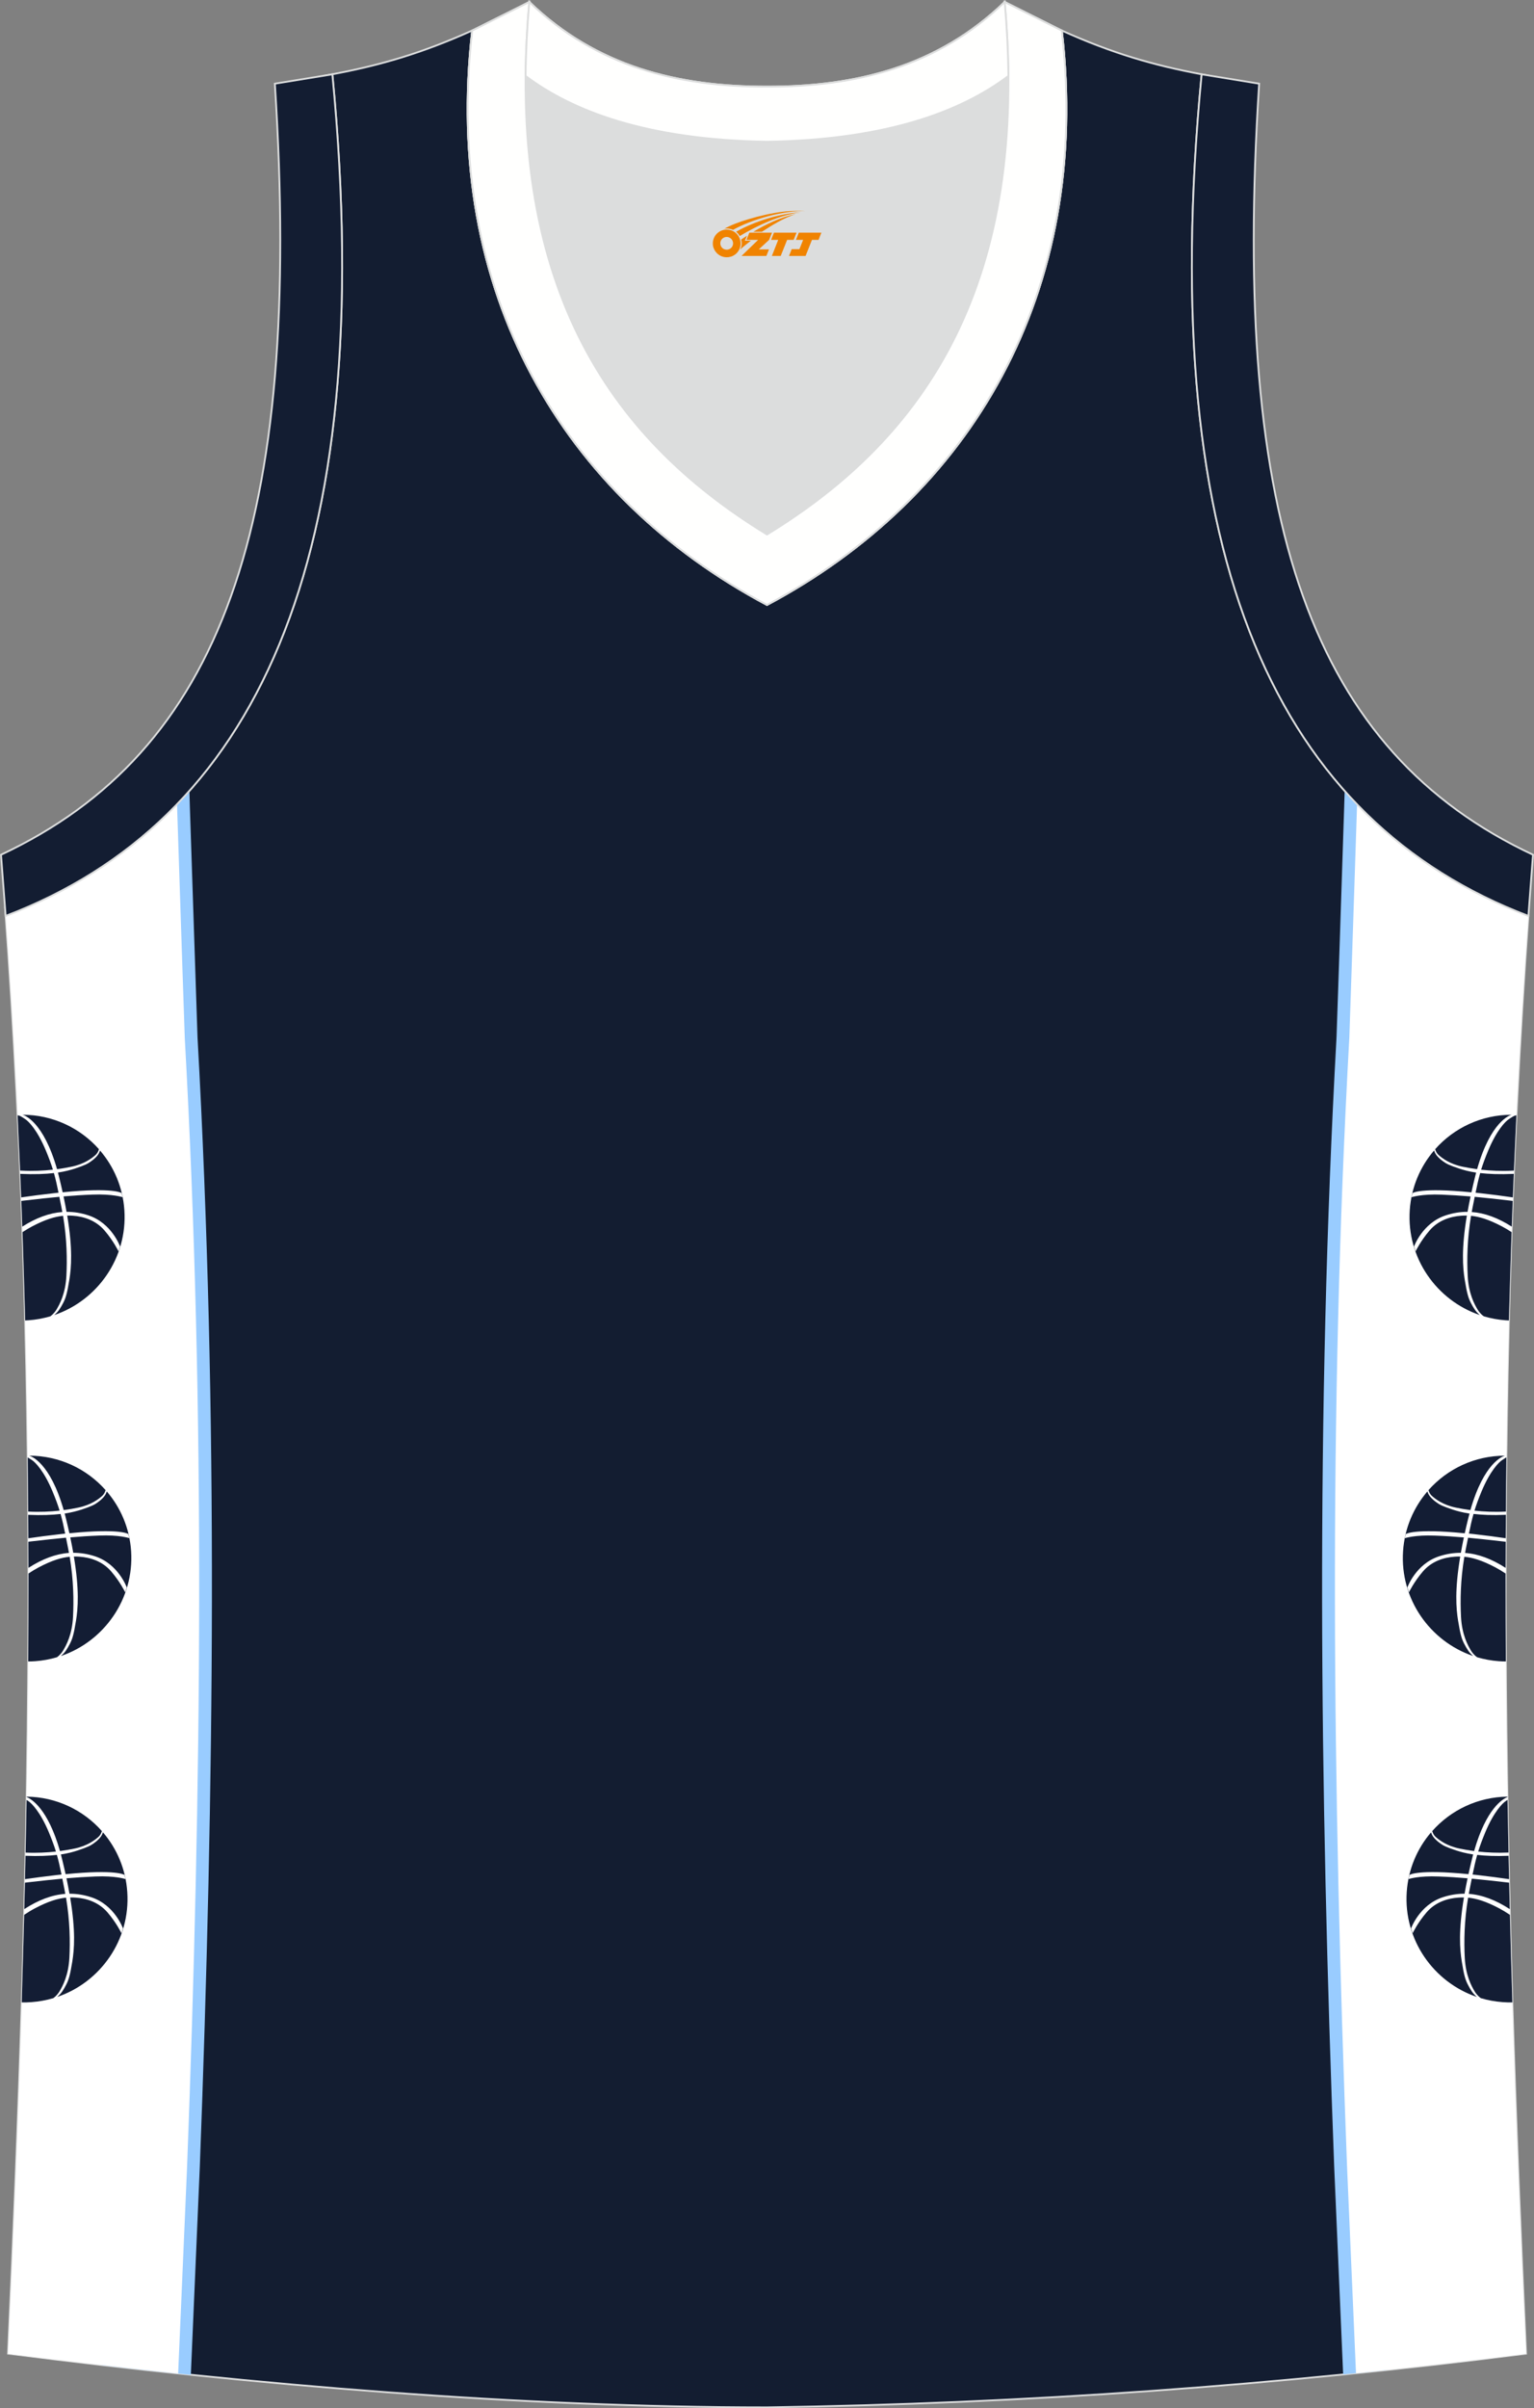
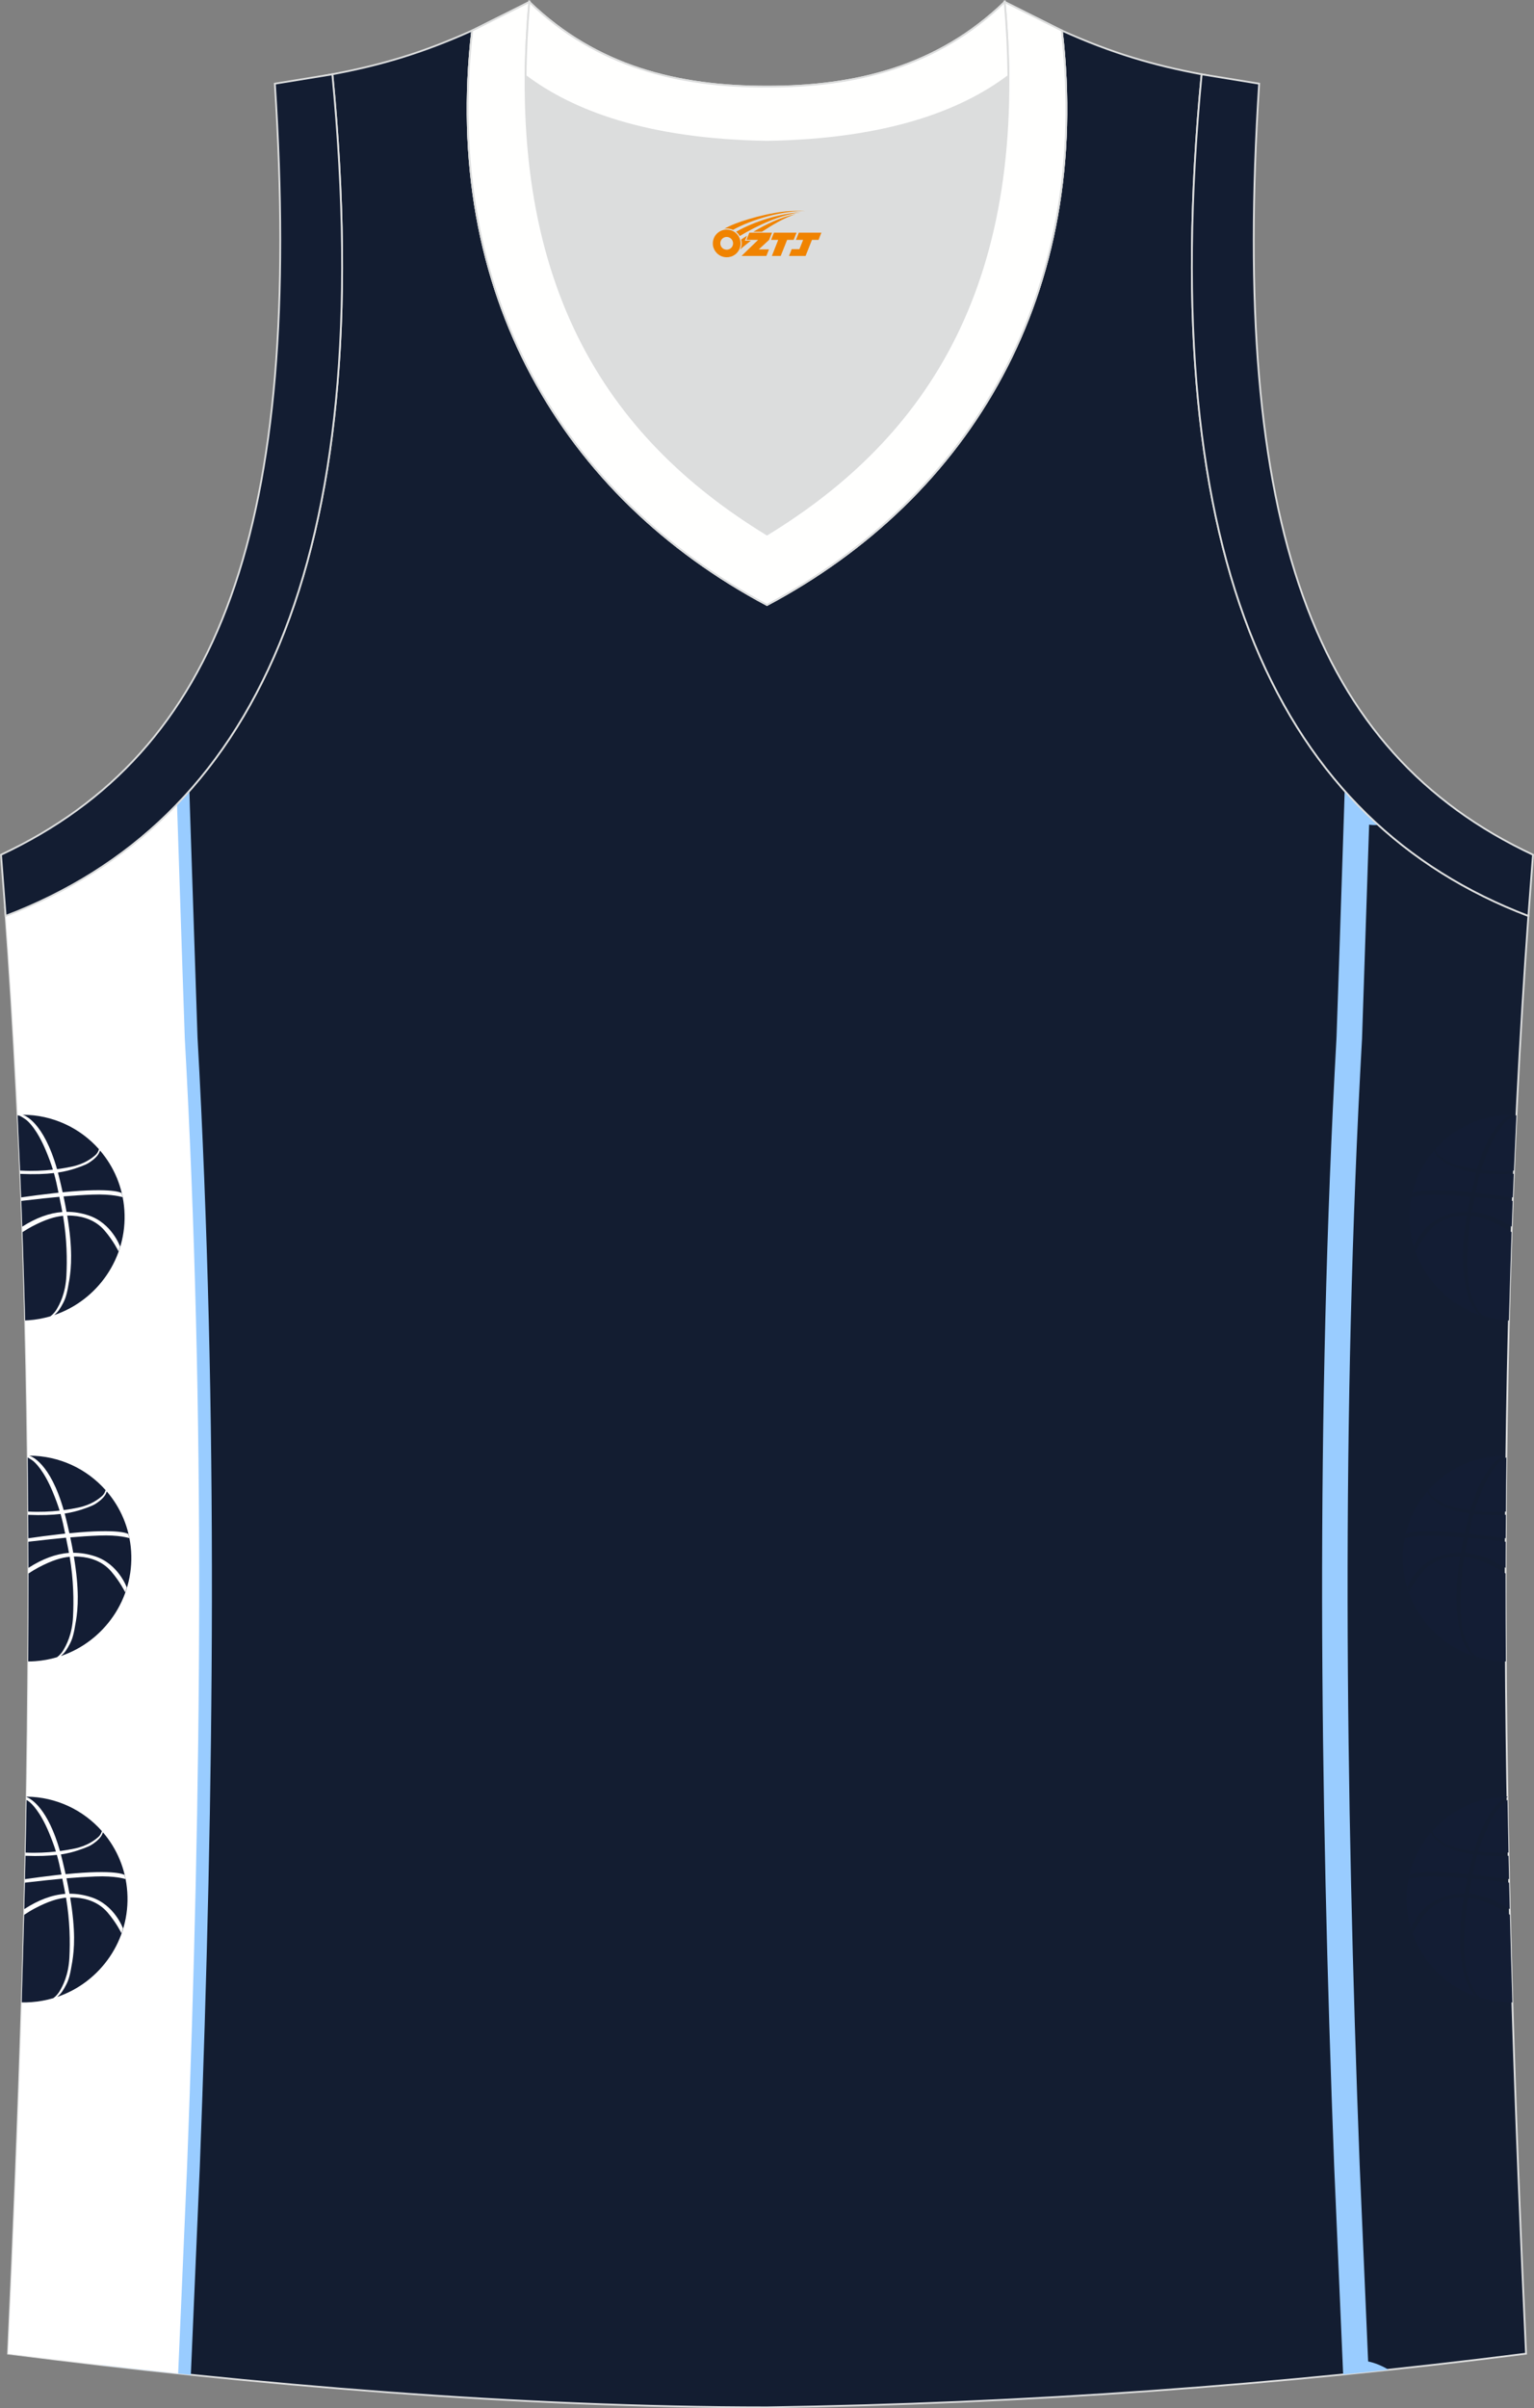
<svg xmlns="http://www.w3.org/2000/svg" version="1.1" id="图层_1" x="0px" y="0px" width="339.16px" height="532.13px" viewBox="0 0 339.16 532.13" enable-background="new 0 0 339.16 532.13" xml:space="preserve">
  <rect x="0" y="0" width="339.16" height="532.13" fill="#808080" stroke="none" />
  <g>
    <path fill="#131D31" stroke="#DCDDDD" stroke-width="0.4" stroke-miterlimit="22.926" d="M169.56,531.93c0.02,0,0.03,0,0.05,0   H169.56L169.56,531.93L169.56,531.93z M169.61,531.93c57.41-0.83,113.01-4.88,167.79-11.86c-4.79-104.03-7.35-208.91,0.52-317.69   l-0.01,0c-54.56-20.79-82.7-77.29-72.23-185.96l0.02,0c-10.65-2-19.75-4.62-30.94-9.67c6.7,58.04-20.2,103-65.18,126.92   c-44.97-23.93-71.88-68.89-65.17-126.93c-11.19,5.04-20.28,7.67-30.94,9.67l0.02,0C83.96,125.09,55.82,181.59,1.26,202.38   L1.1,200.3c8.06,109.52,5.5,215.07,0.68,319.76C56.1,526.99,114.87,531.93,169.61,531.93z" />
    <path fill="#99CCFF" d="M38.02,229.48c-0.03-0.59-0.79-23.64-1.59-48.04c-0.35,0.02-0.72,0.02-1.1,0.02   c2.27-2.11,4.44-4.35,6.54-6.7l0.09,2.88l0.02,0.72c0.83,25.29,1.65,50.02,1.69,50.82c2.32,41.57,3.24,83.15,3.18,124.77   c-0.06,41.6-1.09,83.15-2.67,124.73c-0.03,0.76-0.28,6.51-0.64,14.86l-1.34,31.04l-0.01,0.17c-6.76-0.7-13.47-1.43-20.14-2.21   c6.1-0.6,11.18-0.98,14.62-1.01l1.22-28.24c0.37-8.55,0.62-14.3,0.64-14.82c1.59-41.58,2.62-83.08,2.67-124.53   C41.26,312.51,40.35,271.04,38.02,229.48z" />
    <path fill="#FFFFFF" d="M40.85,229.33c-0.04-0.72-0.87-25.99-1.71-51.61c-0.01,0.01-0.02,0.01-0.02,0.02   c-10.58,10.97-23.27,19.08-37.85,24.64l-0.16-2.07c8.06,109.52,5.5,215.07,0.68,319.76c12.34,1.57,24.91,3.04,37.6,4.38   c0.99-22.87,1.93-44.6,1.98-45.88C44.53,395.42,45.49,312.45,40.85,229.33z" />
    <path fill="#131D34" d="M6.24,367.12c0.52,0,1.04-0.02,1.56-0.06c1.65-0.12,3.25-0.42,4.78-0.87c0.24-0.16,0.86-0.64,1.4-1.53   c0.67-1.12,1.97-3.48,2.17-7.42c0.18-3.54,0.13-8.06-0.74-13.26c-1.76,0.17-3.87,0.77-6.88,2.36c-0.75,0.4-1.5,0.85-2.23,1.34   C6.3,354.17,6.28,360.65,6.24,367.12L6.24,367.12z M6.29,346.44c-0.01-1.92-0.01-3.85-0.02-5.77l0.54-0.07   c3.14-0.36,5.61-0.63,7.78-0.83c0.15,0.73,0.31,1.53,0.48,2.41c0.06,0.32,0.12,0.64,0.18,0.95   C12.31,343.35,9.35,344.47,6.29,346.44L6.29,346.44z M6.27,339.9c2.09-0.31,4.46-0.62,7.11-0.92c0.35-0.04,0.7-0.08,1.03-0.11   c-0.34-1.68-0.64-3.02-1.02-4.34c-1.82,0.21-4.14,0.32-7.15,0.19C6.25,336.45,6.26,338.17,6.27,339.9L6.27,339.9z M6.13,322.03   c0.05,3.99,0.08,7.98,0.11,11.97c2.56,0.13,4.88,0.02,6.94-0.21c-0.4-1.3-0.89-2.62-1.57-4.26c-1.91-4.57-3.83-6.43-4.52-6.89   C6.41,322.2,6.5,322.25,6.13,322.03L6.13,322.03z M13.46,365.92c0.19-0.16,0.77-0.67,1.11-1.2c0.41-0.64,0.54-0.83,0.92-1.58   c0.51-1.01,0.82-1.96,1.32-5.06c0.43-2.69,0.76-6.74-0.48-14.15c0.44-0.01,0.86,0.01,1.27,0.04c2.27,0.16,5,0.94,7,3.27   c2,2.33,3.08,4.6,3.08,4.6l0.35-1.07c0,0-1.83-5.16-6.97-6.87c-1.63-0.54-3.25-0.8-4.86-0.79c-0.19-1.07-0.41-2.2-0.66-3.41   c2.23-0.19,4.2-0.32,6.36-0.4c4.49-0.19,6.68,0.57,6.68,0.57l-0.21-0.91c0,0-1.7-1.3-13.03-0.17c-0.22-1-0.46-2.05-0.73-3.14   c-0.1-0.42-0.21-0.83-0.31-1.22c1.6-0.24,2.78-0.57,3.72-0.87c2.21-0.73,2.88-1.08,3.56-1.58c0.51-0.38,0.66-0.48,1.06-0.89   c0.75-0.75,0.92-1.36,0.96-1.55c3.07,3.57,5.05,8.13,5.39,13.2C29.68,353.26,23.06,362.67,13.46,365.92L13.46,365.92z    M23.34,329.25c-0.05,0.22-0.23,0.85-0.84,1.37c-0.75,0.64-2.33,1.9-5.19,2.5c-0.97,0.2-2.05,0.4-3.23,0.55   c-3.01-10.54-7.21-11.91-7.63-12.02C13.12,321.65,19.18,324.56,23.34,329.25z" />
    <path fill="#131D34" d="M5.57,291.77c0.25-0.01,0.51-0.02,0.76-0.04c1.65-0.12,3.25-0.42,4.78-0.87c0.24-0.16,0.86-0.64,1.4-1.53   c0.67-1.12,1.97-3.48,2.17-7.42c0.18-3.54,0.13-8.06-0.74-13.26c-1.76,0.17-3.87,0.77-6.88,2.36c-0.7,0.37-1.39,0.79-2.08,1.24   C5.2,278.77,5.4,285.27,5.57,291.77L5.57,291.77z M4.93,271.04c-0.07-1.89-0.14-3.79-0.21-5.68c0.21-0.03,0.41-0.05,0.62-0.08   c3.14-0.37,5.61-0.63,7.78-0.83c0.15,0.73,0.31,1.53,0.48,2.41c0.06,0.32,0.12,0.64,0.18,0.95   C10.88,268.02,7.95,269.11,4.93,271.04L4.93,271.04z M4.69,264.58c2.12-0.31,4.52-0.63,7.22-0.93c0.35-0.04,0.7-0.08,1.03-0.11   c-0.34-1.67-0.64-3.02-1.02-4.34c-1.88,0.22-4.28,0.32-7.44,0.18C4.55,261.11,4.62,262.85,4.69,264.58L4.69,264.58z M3.9,246.42   c0.19,4.08,0.38,8.16,0.55,12.23l0.24,0.01c2.59,0.14,4.94,0.02,7.01-0.21c-0.4-1.3-0.89-2.62-1.57-4.25   c-1.91-4.57-3.82-6.43-4.52-6.89s-0.58-0.4-0.99-0.63C4.4,246.55,4.11,246.47,3.9,246.42L3.9,246.42z M11.99,290.58   c0.19-0.16,0.77-0.67,1.11-1.2c0.41-0.64,0.54-0.83,0.92-1.58c0.51-1.01,0.82-1.96,1.32-5.06c0.43-2.69,0.76-6.74-0.48-14.15   c0.44-0.01,0.86,0.01,1.27,0.04c2.26,0.16,4.99,0.94,6.99,3.27s3.08,4.6,3.08,4.6l0.35-1.07c0,0-1.83-5.16-6.97-6.87   c-1.63-0.54-3.25-0.8-4.87-0.79c-0.19-1.07-0.41-2.2-0.66-3.41c2.23-0.19,4.2-0.32,6.36-0.4c4.5-0.18,6.68,0.57,6.68,0.57   l-0.21-0.91c0,0-1.7-1.3-13.03-0.17c-0.22-1-0.46-2.04-0.73-3.14c-0.1-0.42-0.21-0.83-0.31-1.22c1.6-0.24,2.78-0.57,3.72-0.87   c2.21-0.73,2.88-1.08,3.56-1.58c0.51-0.38,0.66-0.48,1.06-0.88c0.75-0.75,0.92-1.36,0.96-1.55c3.07,3.57,5.05,8.13,5.39,13.2   C28.2,277.93,21.58,287.33,11.99,290.58L11.99,290.58z M21.87,253.92c-0.05,0.22-0.23,0.85-0.84,1.37c-0.75,0.64-2.33,1.9-5.19,2.5   c-0.98,0.2-2.06,0.4-3.23,0.55c-3.01-10.54-7.21-11.91-7.63-12.02C11.64,246.32,17.71,249.23,21.87,253.92z" />
    <path fill="#131D34" d="M4.81,442.45c0.72,0.02,1.45,0,2.18-0.06c1.65-0.12,3.25-0.42,4.78-0.87c0.24-0.16,0.86-0.64,1.4-1.53   c0.67-1.13,1.97-3.48,2.17-7.42c0.18-3.54,0.13-8.06-0.74-13.26c-1.76,0.17-3.87,0.77-6.88,2.36c-0.8,0.42-1.59,0.9-2.37,1.43   C5.18,429.56,5,436.01,4.81,442.45L4.81,442.45z M5.37,421.84c0.05-1.95,0.1-3.89,0.14-5.84L6,415.94   c3.14-0.36,5.61-0.63,7.78-0.83c0.15,0.73,0.31,1.53,0.48,2.41c0.06,0.32,0.12,0.64,0.18,0.95   C11.46,418.69,8.47,419.83,5.37,421.84L5.37,421.84z M5.53,415.22c2.08-0.3,4.42-0.61,7.03-0.91c0.35-0.04,0.7-0.08,1.04-0.11   c-0.34-1.68-0.65-3.02-1.02-4.34c-1.78,0.21-4.02,0.31-6.94,0.2C5.61,411.78,5.57,413.5,5.53,415.22L5.53,415.22z M5.89,396.99   v0.09c1.05,0.42,4.68,2.52,7.37,11.93c1.18-0.16,2.26-0.35,3.23-0.55c2.86-0.6,4.44-1.86,5.19-2.5c0.61-0.52,0.79-1.15,0.84-1.37   C18.42,399.96,12.46,397.06,5.89,396.99L5.89,396.99z M5.88,397.72l0.4,0.26c0.69,0.46,2.61,2.32,4.52,6.89   c0.68,1.63,1.17,2.96,1.57,4.25c-1.99,0.22-4.24,0.34-6.7,0.23C5.74,405.47,5.81,401.59,5.88,397.72L5.88,397.72z M12.64,441.25   c0.19-0.16,0.77-0.67,1.11-1.2c0.41-0.63,0.54-0.83,0.92-1.58c0.51-1.01,0.82-1.96,1.32-5.06c0.43-2.69,0.76-6.74-0.48-14.15   c0.44-0.01,0.86,0.01,1.27,0.04c2.26,0.16,4.99,0.94,6.99,3.27c2,2.32,3.08,4.6,3.08,4.6l0.34-1.07c0,0-1.83-5.16-6.97-6.87   c-1.63-0.54-3.24-0.8-4.86-0.79c-0.19-1.07-0.41-2.2-0.66-3.41c2.23-0.19,4.2-0.31,6.36-0.4c4.49-0.19,6.68,0.57,6.68,0.57   l-0.21-0.91c0,0-1.7-1.3-13.03-0.17c-0.22-1-0.46-2.05-0.73-3.14c-0.1-0.42-0.21-0.83-0.31-1.22c1.6-0.24,2.78-0.57,3.71-0.88   c2.21-0.73,2.88-1.08,3.56-1.58c0.51-0.38,0.65-0.48,1.06-0.89c0.75-0.75,0.92-1.36,0.96-1.55c3.07,3.57,5.05,8.13,5.39,13.2   C28.86,428.6,22.24,438,12.64,441.25z" />
    <path fill="#99CCFF" d="M295.5,229.17c0.05-0.81,0.86-25.54,1.69-50.82l0.02-0.72l0.09-2.87c2.36,2.66,4.84,5.16,7.43,7.51   c-0.69,0.06-1.36,0.05-2.02-0.05c-0.79,24.11-1.54,46.67-1.57,47.25c-2.32,41.56-3.24,83.03-3.19,124.46   c0.06,41.45,1.09,82.95,2.67,124.53c0.02,0.5,0.27,6.27,0.64,14.82l1.23,28.51c1.5,0.31,3.01,0.94,4.53,1.83   c-3.35,0.36-6.7,0.71-10.06,1.04l0-0.1l-1.34-31.04c-0.36-8.36-0.61-14.09-0.64-14.86c-1.58-41.57-2.61-83.13-2.67-124.73   C292.27,312.32,293.19,270.74,295.5,229.17z" />
-     <path fill="#FFFFFF" d="M298.33,229.33c0.04-0.72,0.87-25.99,1.71-51.61c10.58,10.98,23.28,19.1,37.87,24.66l0.01,0   c-7.87,108.78-5.32,213.65-0.52,317.69c-12.49,1.59-25.02,3.03-37.6,4.31c-0.99-22.85-1.93-44.54-1.98-45.82   C294.65,395.42,293.69,312.45,298.33,229.33z" />
    <path fill="#131D34" d="M332.93,367.12c-0.52,0-1.04-0.02-1.56-0.06c-1.65-0.12-3.25-0.42-4.78-0.87c-0.24-0.16-0.86-0.64-1.4-1.53   c-0.67-1.12-1.97-3.48-2.17-7.42c-0.18-3.54-0.13-8.06,0.74-13.26c1.76,0.17,3.87,0.77,6.88,2.36c0.75,0.4,1.49,0.85,2.23,1.34   C332.87,354.17,332.89,360.65,332.93,367.12L332.93,367.12z M332.88,346.44c0-1.92,0.01-3.85,0.02-5.77l-0.54-0.06   c-3.15-0.37-5.61-0.63-7.78-0.83c-0.15,0.73-0.3,1.53-0.48,2.41c-0.06,0.32-0.12,0.64-0.18,0.95   C326.86,343.35,329.82,344.47,332.88,346.44L332.88,346.44z M332.9,339.89c-2.09-0.31-4.46-0.62-7.1-0.92   c-0.35-0.04-0.7-0.08-1.03-0.11c0.34-1.68,0.64-3.02,1.02-4.34c1.82,0.21,4.13,0.32,7.15,0.19   C332.92,336.45,332.91,338.17,332.9,339.89L332.9,339.89z M332.94,334c0.02-3.98,0.06-7.97,0.11-11.97   c-0.37,0.21-0.28,0.16-0.96,0.61c-0.7,0.46-2.61,2.32-4.52,6.89c-0.68,1.64-1.17,2.96-1.57,4.26   C328.05,334.02,330.38,334.13,332.94,334L332.94,334z M325.72,365.92c-0.19-0.16-0.77-0.67-1.11-1.2   c-0.41-0.64-0.54-0.84-0.92-1.58c-0.51-1.01-0.82-1.96-1.32-5.06c-0.43-2.69-0.76-6.74,0.48-14.15c-0.44-0.01-0.86,0.01-1.27,0.04   c-2.27,0.16-4.99,0.94-6.99,3.27c-2,2.33-3.08,4.6-3.08,4.6l-0.35-1.07c0,0,1.83-5.16,6.97-6.87c1.63-0.54,3.24-0.8,4.86-0.79   c0.19-1.07,0.41-2.2,0.66-3.4c-2.23-0.19-4.2-0.32-6.36-0.4c-4.49-0.19-6.68,0.57-6.68,0.57l0.21-0.91c0,0,1.7-1.3,13.03-0.17   c0.22-1,0.46-2.05,0.73-3.14c0.1-0.42,0.21-0.83,0.32-1.22c-1.6-0.24-2.78-0.57-3.72-0.88c-2.21-0.73-2.88-1.08-3.56-1.58   c-0.51-0.38-0.66-0.48-1.06-0.89c-0.75-0.75-0.92-1.36-0.96-1.55c-3.07,3.57-5.05,8.13-5.39,13.2   C309.5,353.26,316.12,362.66,325.72,365.92L325.72,365.92z M315.84,329.25c4.16-4.69,10.23-7.6,16.89-7.6   c-0.42,0.11-4.62,1.48-7.63,12.02c-1.18-0.16-2.26-0.35-3.23-0.55c-2.86-0.6-4.45-1.86-5.19-2.5   C316.06,330.1,315.88,329.47,315.84,329.25z" />
    <path fill="#131D34" d="M333.61,291.77c-0.25-0.01-0.51-0.02-0.76-0.04c-1.65-0.12-3.25-0.42-4.78-0.87   c-0.24-0.16-0.86-0.64-1.4-1.53c-0.67-1.12-1.97-3.48-2.17-7.42c-0.18-3.54-0.13-8.06,0.74-13.26c1.76,0.17,3.87,0.77,6.88,2.36   c0.7,0.37,1.39,0.79,2.08,1.24C333.97,278.77,333.78,285.27,333.61,291.77L333.61,291.77z M334.24,271.04   c0.07-1.89,0.14-3.79,0.21-5.68c-0.21-0.03-0.41-0.05-0.62-0.08c-3.14-0.36-5.61-0.63-7.78-0.83c-0.15,0.73-0.3,1.53-0.48,2.41   c-0.06,0.32-0.12,0.64-0.18,0.95C328.3,268.02,331.23,269.11,334.24,271.04L334.24,271.04z M334.48,264.58   c-2.12-0.31-4.52-0.63-7.21-0.93c-0.35-0.04-0.7-0.08-1.03-0.11c0.34-1.68,0.65-3.02,1.02-4.34c1.88,0.22,4.28,0.32,7.43,0.18   C334.62,261.11,334.55,262.85,334.48,264.58L334.48,264.58z M334.72,258.65c0.17-4.07,0.35-8.15,0.55-12.23   c-0.21,0.05-0.5,0.14-0.72,0.27c-0.4,0.23-0.29,0.17-0.99,0.63c-0.69,0.46-2.61,2.32-4.52,6.89c-0.68,1.63-1.17,2.96-1.57,4.25   c2.08,0.23,4.43,0.34,7.02,0.21L334.72,258.65L334.72,258.65z M327.19,290.58c-0.19-0.16-0.77-0.67-1.11-1.2   c-0.41-0.63-0.55-0.83-0.92-1.58c-0.51-1.01-0.82-1.96-1.32-5.06c-0.43-2.69-0.76-6.74,0.48-14.15c-0.44-0.01-0.86,0.01-1.27,0.04   c-2.26,0.16-4.99,0.94-6.99,3.27s-3.08,4.6-3.08,4.6l-0.34-1.07c0,0,1.83-5.16,6.97-6.87c1.63-0.54,3.24-0.8,4.86-0.79   c0.19-1.07,0.41-2.2,0.66-3.4c-2.23-0.19-4.2-0.31-6.36-0.4c-4.49-0.19-6.68,0.57-6.68,0.57l0.21-0.91c0,0,1.7-1.3,13.03-0.17   c0.22-1,0.46-2.04,0.73-3.14c0.1-0.42,0.21-0.83,0.31-1.22c-1.6-0.24-2.78-0.57-3.71-0.88c-2.21-0.73-2.88-1.08-3.56-1.58   c-0.51-0.38-0.66-0.48-1.06-0.89c-0.75-0.75-0.92-1.36-0.96-1.55c-3.07,3.57-5.05,8.13-5.39,13.2   C310.98,277.93,317.6,287.33,327.19,290.58L327.19,290.58z M317.31,253.92c4.16-4.69,10.23-7.6,16.9-7.6   c-0.42,0.11-4.62,1.48-7.63,12.02c-1.18-0.16-2.26-0.35-3.23-0.55c-2.86-0.6-4.45-1.86-5.19-2.5   C317.54,254.77,317.36,254.14,317.31,253.92z" />
    <path fill="#131D34" d="M334.37,442.45c-0.72,0.02-1.45,0-2.18-0.06c-1.65-0.12-3.25-0.42-4.77-0.87c-0.24-0.16-0.87-0.64-1.4-1.53   c-0.67-1.12-1.97-3.48-2.17-7.42c-0.18-3.54-0.13-8.06,0.74-13.26c1.76,0.17,3.87,0.77,6.88,2.36c0.79,0.42,1.59,0.91,2.36,1.43   C333.99,429.56,334.17,436.01,334.37,442.45L334.37,442.45z M333.8,421.84c-0.05-1.95-0.09-3.89-0.14-5.84l-0.48-0.06   c-3.14-0.36-5.61-0.63-7.78-0.83c-0.15,0.73-0.3,1.53-0.48,2.41c-0.06,0.32-0.12,0.64-0.18,0.95   C327.71,418.69,330.7,419.83,333.8,421.84L333.8,421.84z M333.65,415.22c-2.07-0.3-4.41-0.61-7.03-0.91   c-0.35-0.04-0.7-0.08-1.04-0.11c0.34-1.68,0.65-3.02,1.02-4.34c1.78,0.21,4.02,0.31,6.93,0.2   C333.57,411.78,333.61,413.5,333.65,415.22L333.65,415.22z M333.52,409.34c-0.08-3.87-0.15-7.75-0.22-11.63l-0.39,0.26   c-0.7,0.46-2.61,2.32-4.52,6.89c-0.68,1.64-1.17,2.96-1.57,4.26C328.81,409.34,331.05,409.45,333.52,409.34L333.52,409.34z    M333.29,397.08c-1.05,0.42-4.68,2.52-7.37,11.93c-1.18-0.16-2.26-0.35-3.23-0.55c-2.86-0.6-4.44-1.86-5.19-2.5   c-0.61-0.52-0.79-1.15-0.84-1.37c4.11-4.63,10.07-7.52,16.63-7.6L333.29,397.08L333.29,397.08z M326.54,441.25   c-0.19-0.16-0.77-0.67-1.11-1.2c-0.41-0.64-0.54-0.83-0.92-1.58c-0.51-1.01-0.83-1.96-1.32-5.06c-0.43-2.69-0.76-6.74,0.48-14.15   c-0.44-0.01-0.86,0.01-1.28,0.04c-2.26,0.16-4.99,0.94-6.99,3.27c-2,2.33-3.07,4.6-3.07,4.6l-0.35-1.07c0,0,1.83-5.16,6.97-6.87   c1.63-0.54,3.24-0.8,4.86-0.79c0.19-1.07,0.41-2.2,0.66-3.41c-2.23-0.19-4.2-0.32-6.36-0.4c-4.49-0.19-6.68,0.57-6.68,0.57   l0.21-0.91c0,0,1.7-1.3,13.03-0.17c0.22-1,0.46-2.05,0.73-3.14c0.1-0.42,0.21-0.83,0.31-1.22c-1.6-0.24-2.78-0.57-3.72-0.87   c-2.21-0.73-2.88-1.08-3.56-1.58c-0.51-0.38-0.65-0.48-1.06-0.89c-0.75-0.75-0.92-1.36-0.96-1.55c-3.07,3.57-5.05,8.13-5.39,13.2   C310.32,428.6,316.94,438,326.54,441.25z" />
    <path fill="#DCDDDD" stroke="#DCDDDD" stroke-width="0.216" stroke-miterlimit="22.926" d="M169.58,31.33   c26.47-0.42,42.94-6.71,53.32-14.5c0.02-0.06,0.03-0.12,0.05-0.17c0.48,51.69-21.13,81.77-53.37,101.45   c-32.24-19.68-53.84-49.76-53.36-101.45c0.02,0.06,0.03,0.12,0.05,0.17C126.64,24.62,143.12,30.91,169.58,31.33z" />
    <path fill="#131D32" stroke="#DCDDDD" stroke-width="0.4" stroke-miterlimit="22.926" d="M1.25,202.38   c54.56-20.79,82.7-77.28,72.23-185.96l-12.71,2.07c6.3,97.73-12.02,147.62-60.55,170.38L1.25,202.38z" />
    <path fill="none" stroke="#DCDDDD" stroke-width="0.4" stroke-miterlimit="22.926" d="M117.03,0.43   c-5.53,61.77,17.08,96.01,52.55,117.67c35.47-21.65,58.08-55.89,52.55-117.67l12.63,6.32c6.7,58.04-20.21,103-65.18,126.92   c-44.98-23.92-71.88-68.89-65.18-126.92L117.03,0.43z" />
-     <path fill="#131D32" stroke="#DCDDDD" stroke-width="0.4" stroke-miterlimit="22.926" d="M337.91,202.38   c-54.56-20.79-82.7-77.28-72.23-185.96l12.71,2.07c-6.3,97.73,12.02,147.62,60.55,170.38l-1.02,13.51L337.91,202.38z" />
+     <path fill="#131D32" stroke="#DCDDDD" stroke-width="0.4" stroke-miterlimit="22.926" d="M337.91,202.38   c-54.56-20.79-82.7-77.28-72.23-185.96l12.71,2.07c-6.3,97.73,12.02,147.62,60.55,170.38l-1.02,13.51L337.91,202.38" />
    <path fill="none" stroke="#DCDDDD" stroke-width="0.4" stroke-miterlimit="22.926" d="M117.03,0.43   c14.83,14.31,32.94,18.76,52.55,18.71c19.61,0.05,37.72-4.4,52.55-18.71c0.5,5.63,0.77,11.02,0.82,16.2   c-0.02,0.06-0.03,0.13-0.05,0.19c-10.38,7.8-26.85,14.08-53.32,14.5c-26.47-0.42-42.94-6.71-53.32-14.5   c-0.02-0.06-0.03-0.13-0.05-0.19C116.26,11.46,116.53,6.06,117.03,0.43z" />
    <path fill="#FFFFFE" stroke="#DCDDDD" stroke-width="0.4" stroke-miterlimit="22.926" d="M117.03,0.43   c-5.53,61.77,17.08,96.01,52.55,117.67c35.47-21.65,58.08-55.89,52.55-117.67l12.63,6.32c6.7,58.04-20.21,103-65.18,126.92   c-44.98-23.92-71.88-68.89-65.18-126.92L117.03,0.43z" />
    <path fill="#FFFFFE" stroke="#DCDDDD" stroke-width="0.4" stroke-miterlimit="22.926" d="M117.03,0.43   c14.83,14.31,32.94,18.76,52.55,18.71c19.61,0.05,37.72-4.4,52.55-18.71c0.5,5.63,0.77,11.02,0.82,16.2   c-0.02,0.06-0.03,0.13-0.05,0.19c-10.38,7.8-26.85,14.08-53.32,14.5c-26.47-0.42-42.94-6.71-53.32-14.5   c-0.02-0.06-0.03-0.13-0.05-0.19C116.26,11.46,116.53,6.06,117.03,0.43z" />
  </g>
  <g id="图层_x0020_1">
    <path fill="#F08300" d="M157.78,54.81c0.416,1.136,1.472,1.984,2.752,2.032c0.144,0,0.304,0,0.448-0.016h0.016   c0.016,0,0.064,0,0.128-0.016c0.032,0,0.048-0.016,0.08-0.016c0.064-0.016,0.144-0.032,0.224-0.048c0.016,0,0.016,0,0.032,0   c0.192-0.048,0.4-0.112,0.576-0.208c0.192-0.096,0.4-0.224,0.608-0.384c0.672-0.56,1.104-1.408,1.104-2.352   c0-0.224-0.032-0.448-0.08-0.672l0,0C163.62,52.93,163.57,52.76,163.49,52.58C163.02,51.49,161.94,50.73,160.67,50.73C158.98,50.73,157.6,52.1,157.6,53.8C157.6,54.15,157.66,54.49,157.78,54.81L157.78,54.81L157.78,54.81z M162.08,53.83L162.08,53.83C162.05,54.61,161.39,55.21,160.61,55.17C159.82,55.14,159.23,54.49,159.26,53.7c0.032-0.784,0.688-1.376,1.472-1.344   C161.5,52.39,162.11,53.06,162.08,53.83L162.08,53.83z" />
    <polygon fill="#F08300" points="176.11,51.41 ,175.47,53 ,174.03,53 ,172.61,56.55 ,170.66,56.55 ,172.06,53 ,170.48,53    ,171.12,51.41" />
    <path fill="#F08300" d="M178.08,46.68c-1.008-0.096-3.024-0.144-5.056,0.112c-2.416,0.304-5.152,0.912-7.616,1.664   C163.36,49.06,161.49,49.78,160.14,50.55C160.34,50.52,160.53,50.5,160.72,50.5c0.48,0,0.944,0.112,1.36,0.288   C166.18,48.47,173.38,46.42,178.08,46.68L178.08,46.68L178.08,46.68z" />
    <path fill="#F08300" d="M163.55,52.15c4-2.368,8.88-4.672,13.488-5.248c-4.608,0.288-10.224,2-14.288,4.304   C163.07,51.46,163.34,51.78,163.55,52.15C163.55,52.15,163.55,52.15,163.55,52.15z" />
    <polygon fill="#F08300" points="181.6,51.41 ,180.98,53 ,179.52,53 ,178.11,56.55 ,177.65,56.55 ,176.14,56.55 ,174.45,56.55    ,175.04,55.05 ,176.75,55.05 ,177.57,53 ,175.98,53 ,176.62,51.41" />
    <polygon fill="#F08300" points="170.69,51.41 ,170.05,53 ,167.76,55.11 ,170.02,55.11 ,169.44,56.55 ,163.95,56.55 ,167.62,53    ,165.04,53 ,165.68,51.41" />
    <path fill="#F08300" d="M175.97,47.27c-3.376,0.752-6.464,2.192-9.424,3.952h1.888C170.86,49.65,173.2,48.22,175.97,47.27z    M165.17,52.09C164.54,52.47,164.48,52.52,163.87,52.93c0.064,0.256,0.112,0.544,0.112,0.816c0,0.496-0.112,0.976-0.32,1.392   c0.176-0.16,0.32-0.304,0.432-0.4c0.272-0.24,0.768-0.64,1.6-1.296l0.32-0.256H164.69l0,0L165.17,52.09L165.17,52.09L165.17,52.09z" />
  </g>
</svg>